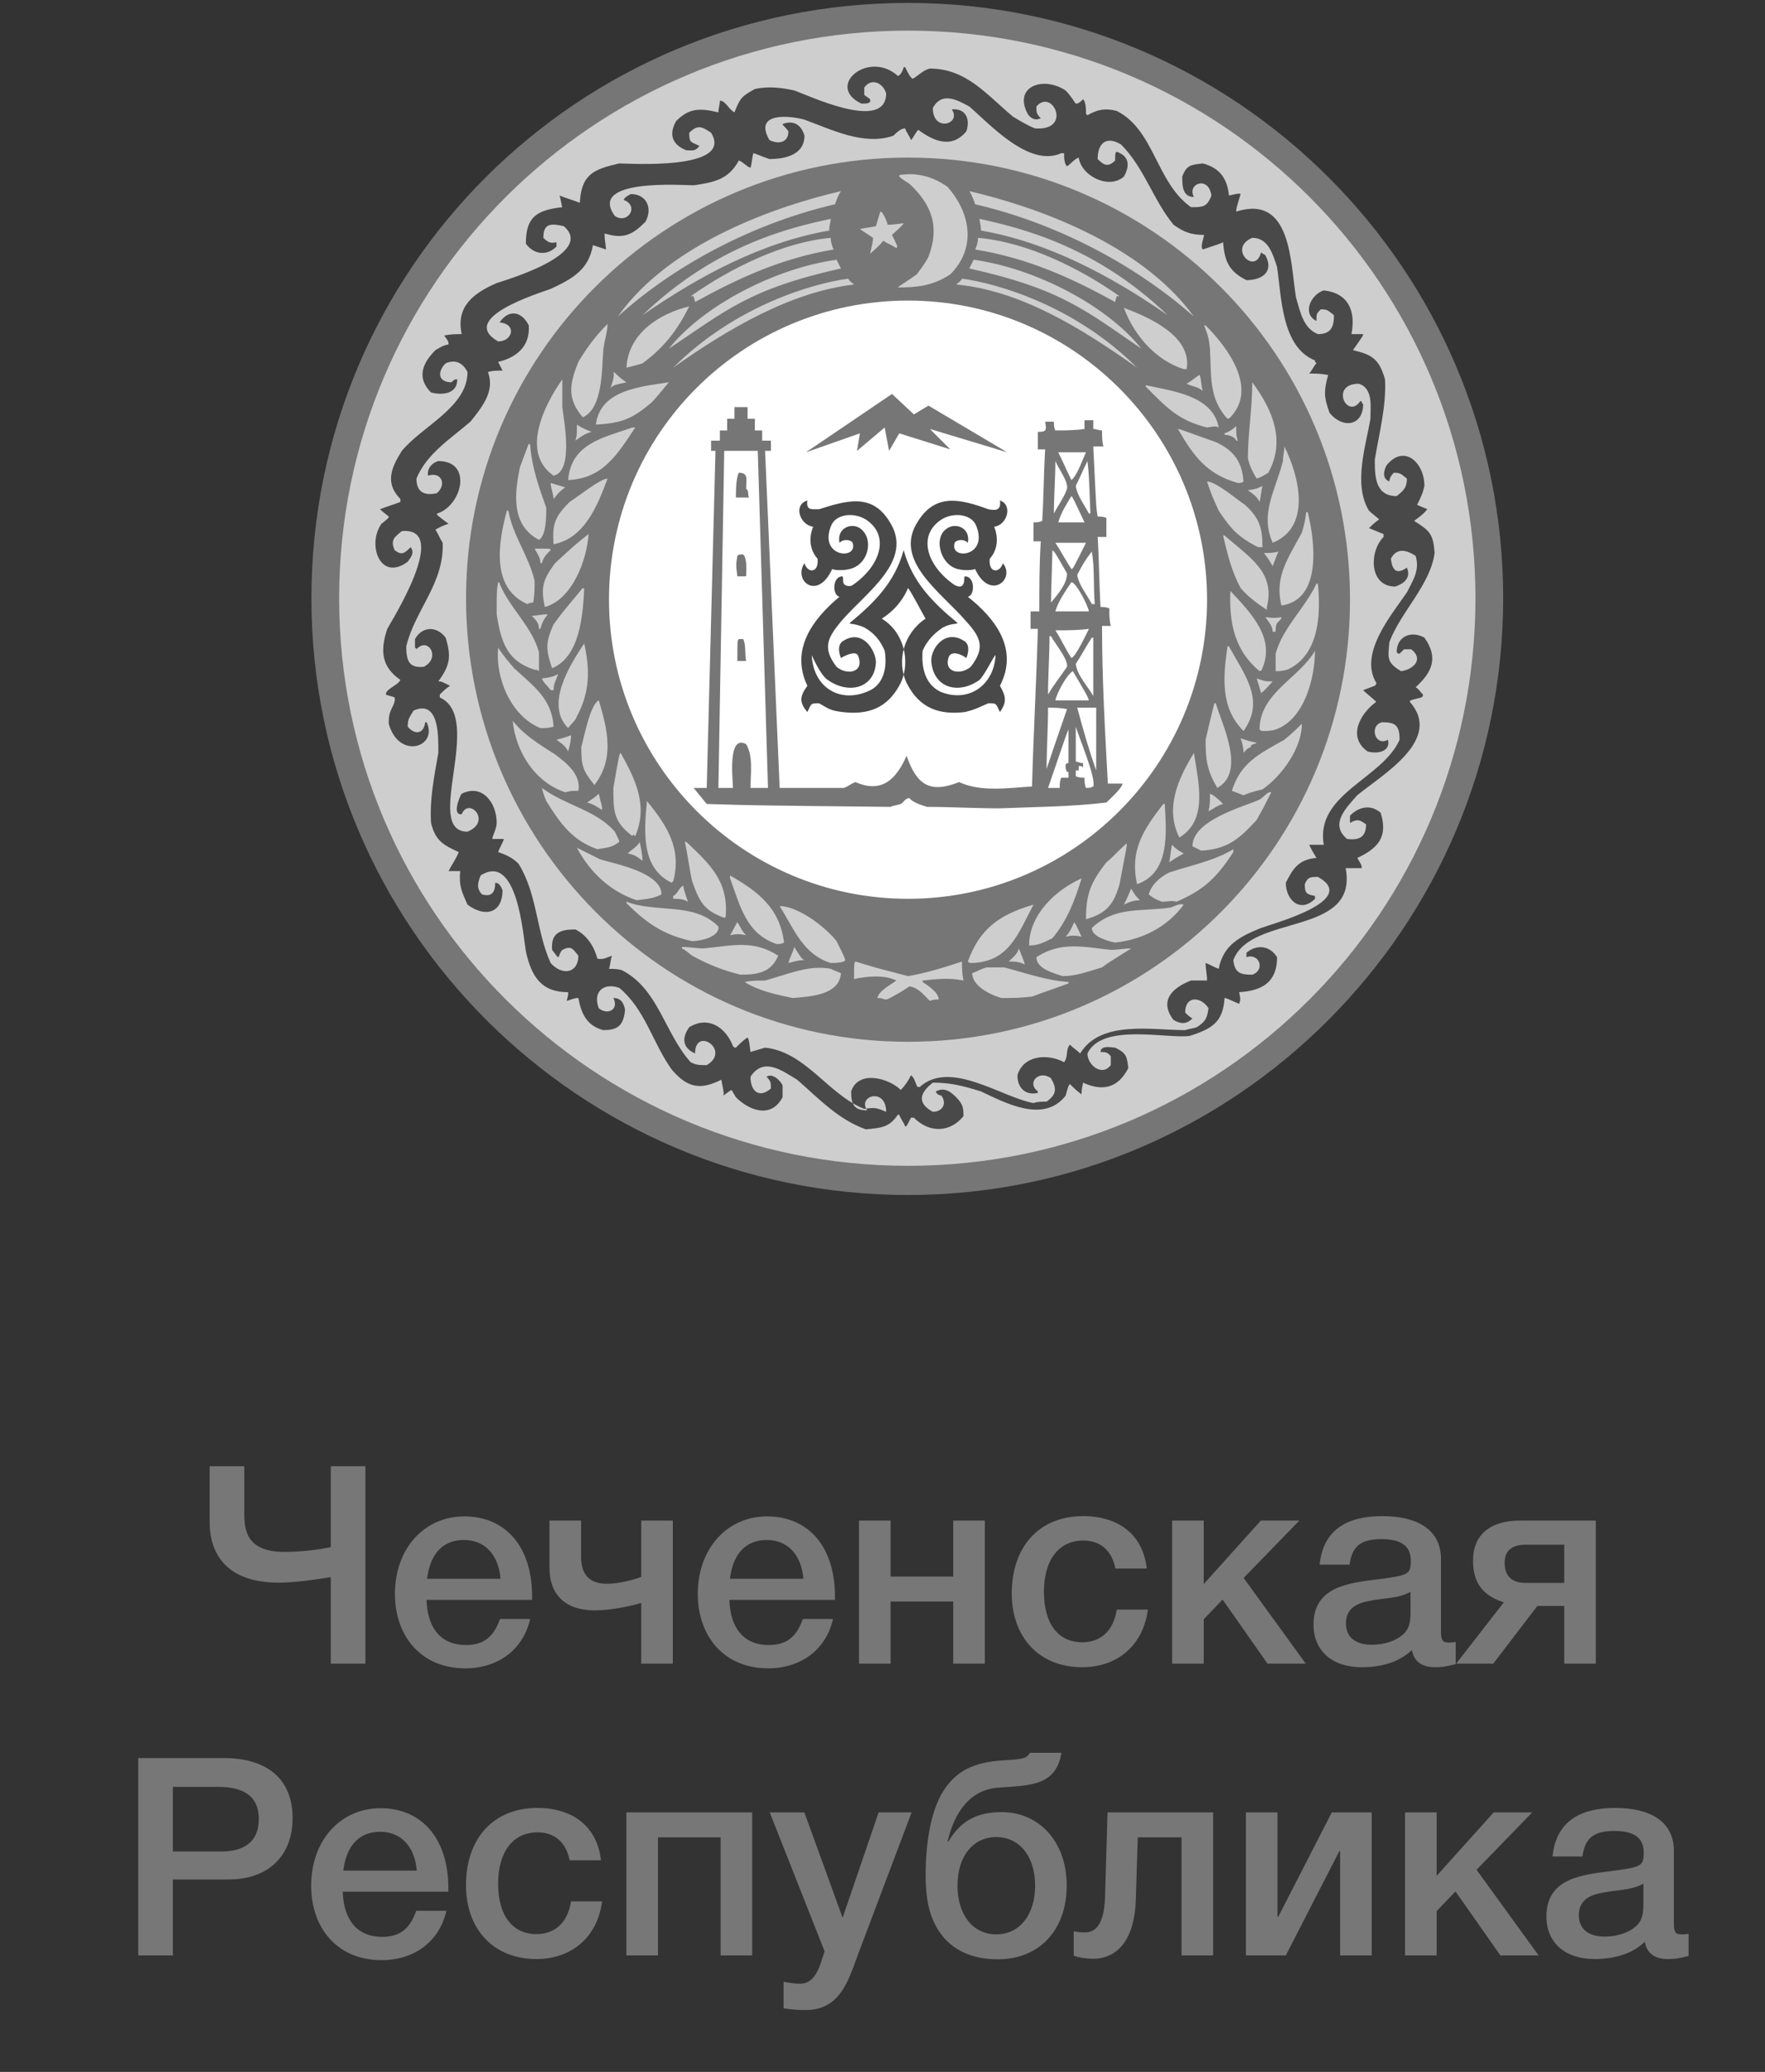
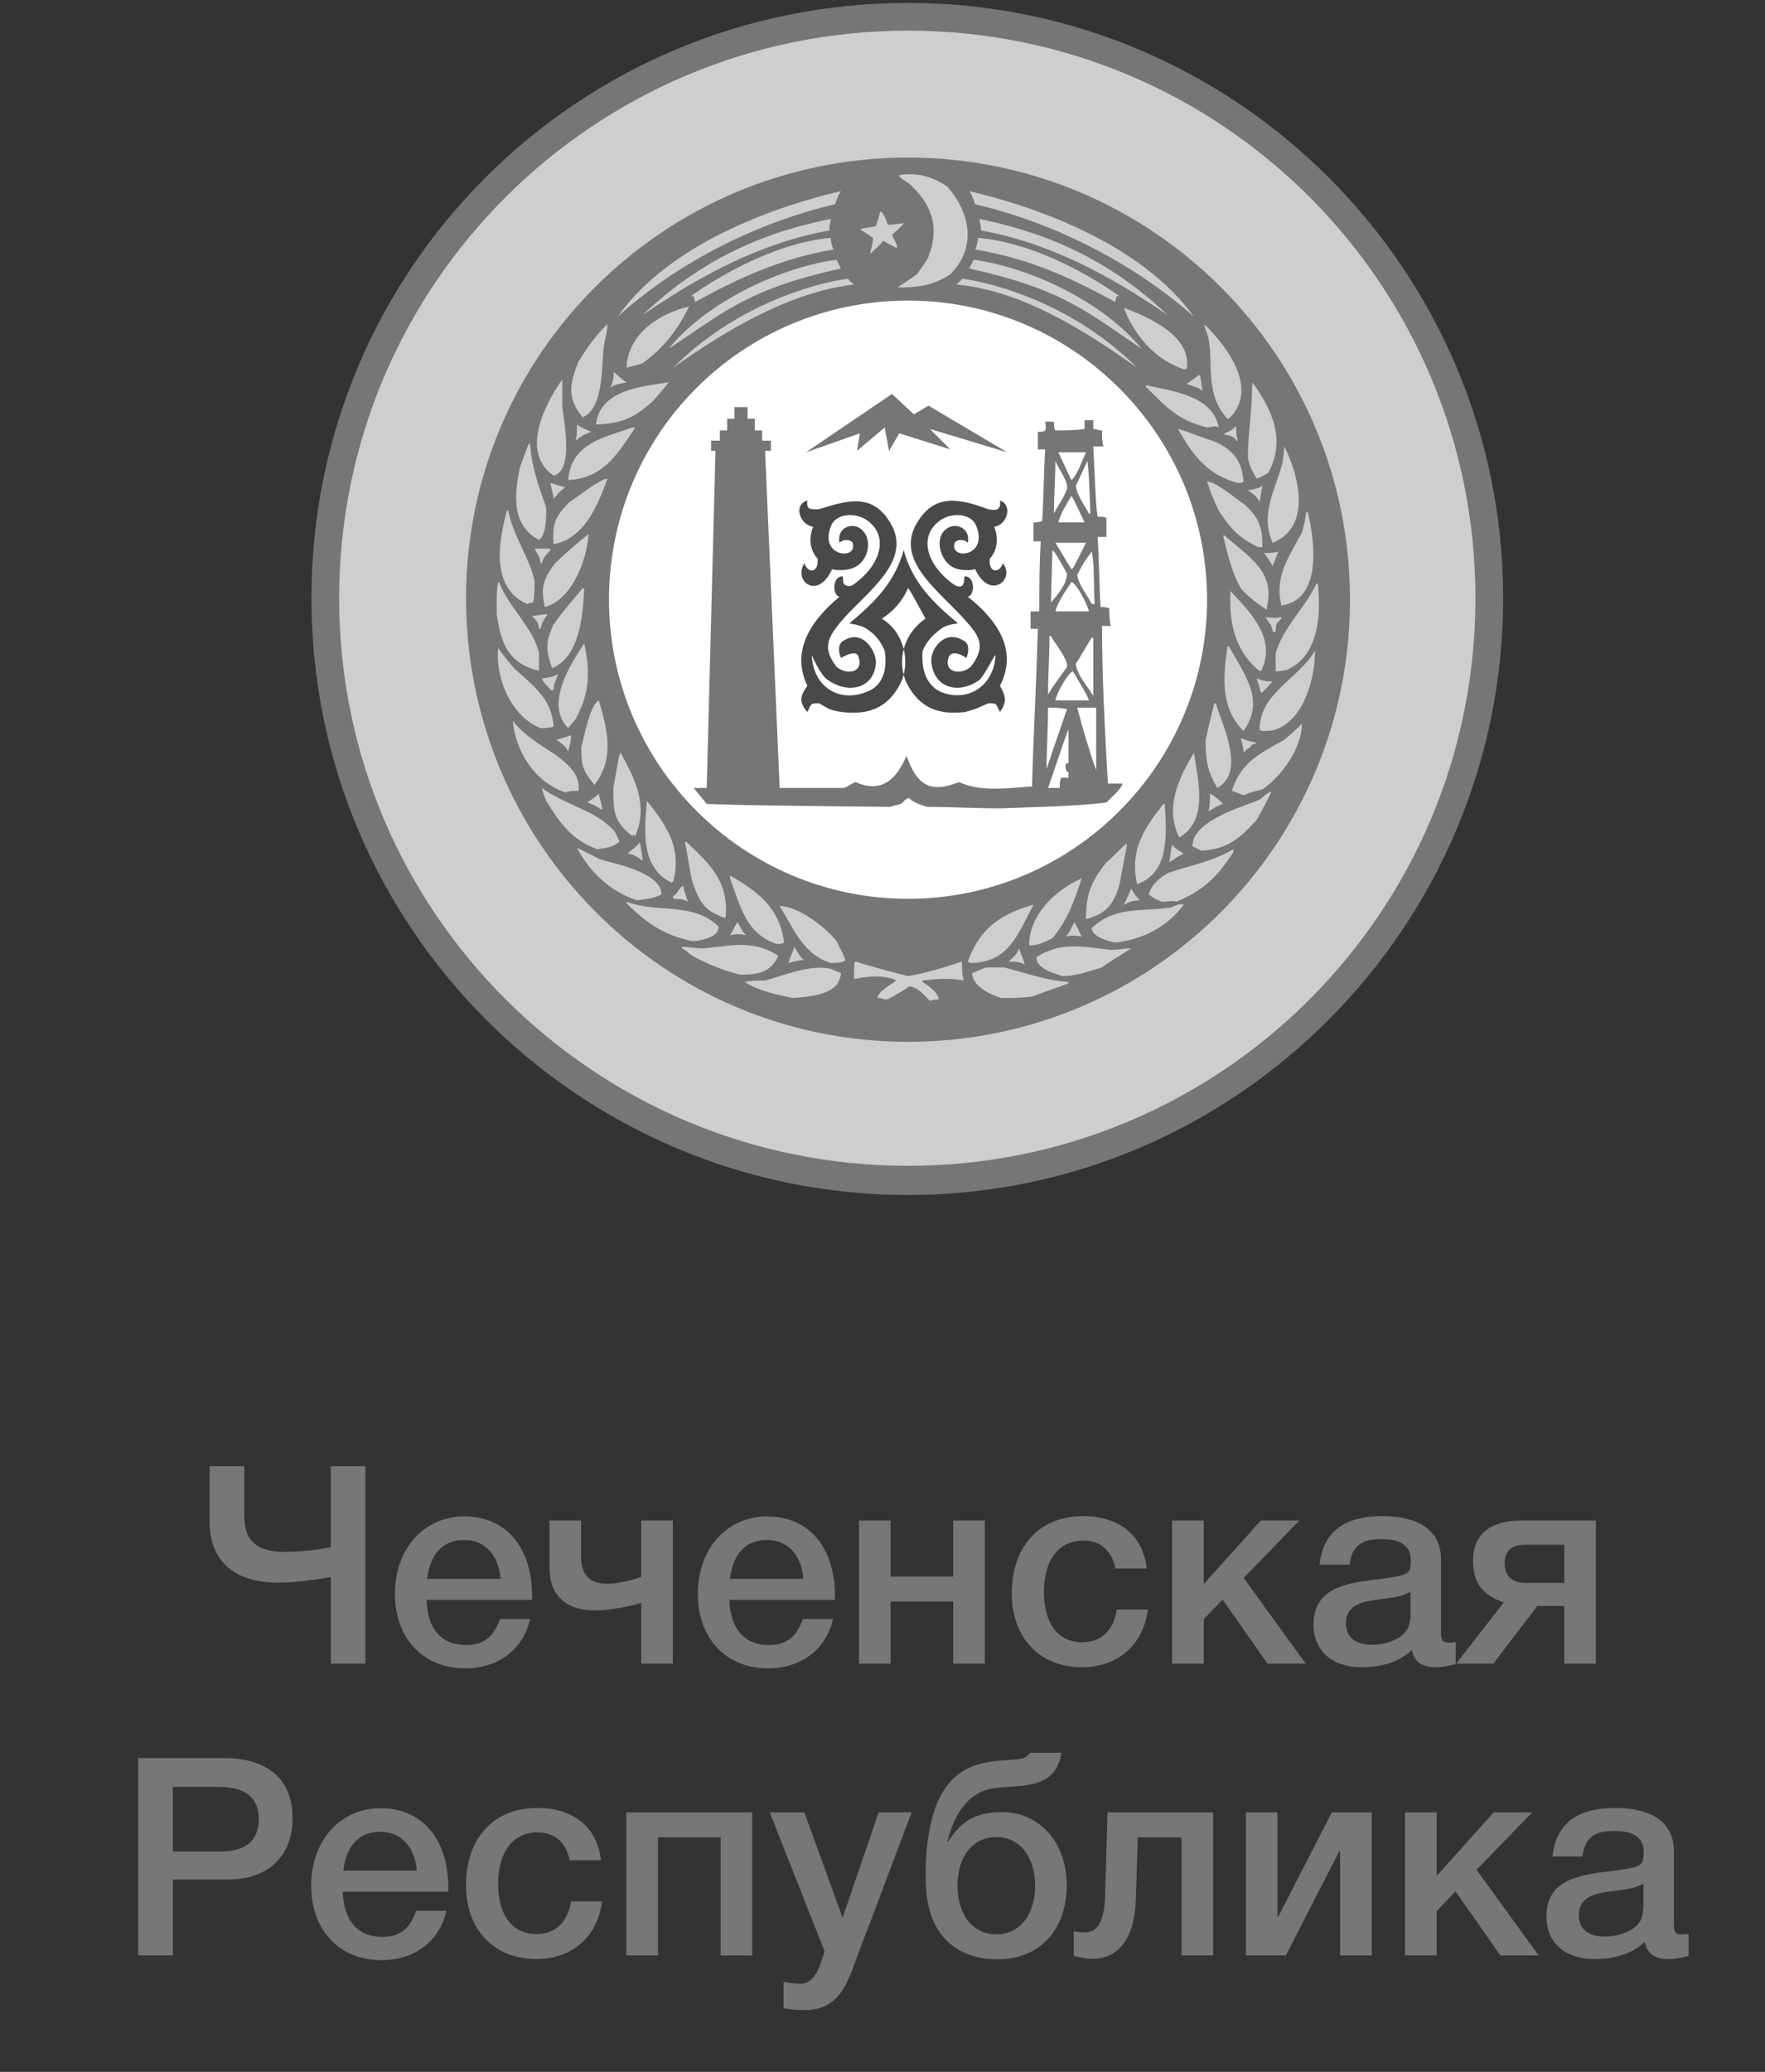
<svg xmlns="http://www.w3.org/2000/svg" width="121" height="142" viewBox="0 0 121 142" fill="none">
  <rect x="0" y="0" width="121" height="142" fill="#333333" stroke="none" />
  <g clip-path="url(#clip0)">
    <path d="M22.675 108.089V114.017H25.05V100.489H22.675V106.037C21.915 106.189 20.756 106.36 19.502 106.36C16.785 106.36 16.747 104.726 16.747 103.624V100.489H14.372V104.346C14.372 105.847 14.98 108.469 19.122 108.469C20.186 108.469 21.801 108.241 22.675 108.089ZM36.346 110.958H34.276C33.839 112.212 33.136 112.744 31.939 112.744C30.267 112.744 29.297 111.623 29.241 109.647H36.48V109.419C36.48 106.037 34.694 103.928 31.825 103.928C29.07 103.928 27.075 106.151 27.075 109.229C27.075 112.155 28.88 114.34 31.901 114.34C34.105 114.34 35.852 113.105 36.346 110.958ZM34.313 108.203H29.279C29.488 106.474 30.381 105.543 31.805 105.543C33.23 105.543 34.181 106.55 34.313 108.203ZM43.959 109.856V114.017H46.125V104.213H43.959V108.07C43.465 108.279 42.363 108.545 41.622 108.545C40.425 108.545 39.836 107.937 39.836 106.683V104.213H37.67V107.443C37.67 109.343 38.81 110.369 40.767 110.369C41.945 110.369 43.351 110.046 43.959 109.856ZM57.109 110.958H55.038C54.601 112.212 53.898 112.744 52.701 112.744C51.029 112.744 50.06 111.623 50.003 109.647H57.242V109.419C57.242 106.037 55.456 103.928 52.587 103.928C49.832 103.928 47.837 106.151 47.837 109.229C47.837 112.155 49.642 114.34 52.663 114.34C54.867 114.34 56.615 113.105 57.109 110.958ZM55.076 108.203H50.041C50.25 106.474 51.143 105.543 52.568 105.543C53.993 105.543 54.943 106.55 55.076 108.203ZM61.055 114.017V109.761H65.349V114.017H67.515V104.213H65.349V108.051H61.055V104.213H58.889V114.017H61.055ZM78.691 110.312H76.563C76.335 111.756 75.48 112.554 74.188 112.554C72.535 112.554 71.566 111.262 71.566 109.096C71.566 106.911 72.592 105.581 74.264 105.581C75.442 105.581 76.221 106.265 76.468 107.5H78.615C78.368 105.239 76.753 103.909 74.245 103.909C71.262 103.909 69.362 105.98 69.362 109.21C69.362 112.174 71.205 114.264 74.188 114.264C76.639 114.264 78.387 112.725 78.691 110.312ZM89.515 114.017L85.259 108.146L89.078 104.213H86.437L82.523 108.564V104.213H80.357V114.017H82.523V110.977L83.815 109.628L86.893 114.017H89.515ZM90.467 107.234H92.519C92.69 105.961 93.298 105.486 94.704 105.486C96.072 105.486 96.718 105.961 96.718 106.968C96.718 107.329 96.68 107.557 96.585 107.671C96.376 107.956 95.939 108.051 94.438 108.241C92.481 108.488 90.049 108.735 90.049 111.338C90.049 113.143 91.322 114.264 93.355 114.264C94.647 114.264 95.901 113.941 96.794 113.086C96.946 113.941 97.554 114.264 98.39 114.264C98.808 114.264 99.112 114.226 99.796 114.055V112.535C99.53 112.573 99.454 112.573 99.302 112.573C98.903 112.573 98.789 112.421 98.789 111.851V106.873C98.789 104.764 97.079 103.909 94.761 103.909C92.367 103.909 90.714 104.821 90.467 107.234ZM96.699 109.096V110.255C96.699 110.844 96.718 111.49 96.262 111.946C95.768 112.44 94.932 112.725 94.039 112.725C92.918 112.725 92.272 112.193 92.272 111.262C92.272 109.97 93.412 109.78 94.419 109.628C95.198 109.514 95.996 109.495 96.699 109.096ZM109.403 114.017V104.213H104.216C102.126 104.213 100.986 105.22 100.986 106.93C100.986 108.165 101.366 109.267 103.095 109.818L99.827 114.017H102.373L105.394 110.065H107.237V114.017H109.403ZM107.237 108.488H104.596C103.646 108.488 103.152 108.013 103.152 107.12C103.152 106.284 103.627 105.866 104.615 105.866H107.237V108.488ZM9.476 120.489V134.017H11.851V128.811H15.67C18.406 128.811 20.059 127.177 20.059 124.612C20.059 121.781 18.14 120.489 15.347 120.489H9.476ZM11.851 122.465H14.948C16.449 122.465 17.741 122.921 17.741 124.669C17.741 126.265 16.696 126.892 15.157 126.892H11.851V122.465ZM30.604 130.958H28.533C28.096 132.212 27.393 132.744 26.196 132.744C24.524 132.744 23.555 131.623 23.498 129.647H30.737V129.419C30.737 126.037 28.951 123.928 26.082 123.928C23.327 123.928 21.332 126.151 21.332 129.229C21.332 132.155 23.137 134.34 26.158 134.34C28.362 134.34 30.11 133.105 30.604 130.958ZM28.571 128.203H23.536C23.745 126.474 24.638 125.543 26.063 125.543C27.488 125.543 28.438 126.55 28.571 128.203ZM41.275 130.312H39.147C38.919 131.756 38.064 132.554 36.772 132.554C35.119 132.554 34.15 131.262 34.15 129.096C34.15 126.911 35.176 125.581 36.848 125.581C38.026 125.581 38.805 126.265 39.052 127.5H41.199C40.952 125.239 39.337 123.909 36.829 123.909C33.846 123.909 31.946 125.98 31.946 129.21C31.946 132.174 33.789 134.264 36.772 134.264C39.223 134.264 40.971 132.725 41.275 130.312ZM45.107 134.017V125.923H49.401V134.017H51.567V124.213H42.941V134.017H45.107ZM62.496 124.213H60.235L57.765 131.433L55.143 124.213H52.768L56.53 133.732C56.245 134.587 55.96 135.955 54.858 135.955C54.592 135.955 54.307 135.936 53.718 135.822V137.646C54.459 137.741 54.763 137.76 55.219 137.76C57.632 137.76 58.164 135.708 58.867 133.827L62.496 124.213ZM73.128 129.229C73.128 126.151 71.171 124.194 68.682 124.194C66.782 124.194 65.794 124.935 65.015 126.208H64.958C65.433 124.194 66.497 122.674 68.397 122.522C70.563 122.351 72.387 122.446 72.767 120.128H70.601C70.373 120.603 69.822 120.565 68.625 120.66C66.763 120.793 65.566 121.363 64.692 122.712C63.742 124.175 63.457 126.588 63.457 128.469C63.457 129.704 63.59 130.73 63.951 131.566C64.711 133.39 66.307 134.283 68.397 134.283C71.247 134.283 73.128 132.288 73.128 129.229ZM70.962 129.229C70.962 131.262 69.879 132.573 68.302 132.573C66.725 132.573 65.642 131.262 65.642 129.229C65.642 127.196 66.725 125.904 68.302 125.904C69.879 125.904 70.962 127.215 70.962 129.229ZM83.166 134.017V124.213H75.927L75.757 130.008C75.7 131.984 75.034 132.44 74.388 132.44C74.18 132.44 73.761 132.421 73.609 132.345V134.036C73.894 134.15 74.465 134.245 74.939 134.245C76.707 134.245 77.79 132.782 77.865 130.217L77.999 125.923H81.001V134.017H83.166ZM88.149 134.017L91.816 126.873H91.873V134.017H94.039V124.213H91.303L87.636 131.357H87.579V124.213H85.413V134.017H88.149ZM105.481 134.017L101.225 128.146L105.044 124.213H102.403L98.489 128.564V124.213H96.323V134.017H98.489V130.977L99.781 129.628L102.859 134.017H105.481ZM106.433 127.234H108.485C108.656 125.961 109.264 125.486 110.67 125.486C112.038 125.486 112.684 125.961 112.684 126.968C112.684 127.329 112.646 127.557 112.551 127.671C112.342 127.956 111.905 128.051 110.404 128.241C108.447 128.488 106.015 128.735 106.015 131.338C106.015 133.143 107.288 134.264 109.321 134.264C110.613 134.264 111.867 133.941 112.76 133.086C112.912 133.941 113.52 134.264 114.356 134.264C114.774 134.264 115.078 134.226 115.762 134.055V132.535C115.496 132.573 115.42 132.573 115.268 132.573C114.869 132.573 114.755 132.421 114.755 131.851V126.873C114.755 124.764 113.045 123.909 110.727 123.909C108.333 123.909 106.68 124.821 106.433 127.234ZM112.665 129.096V130.255C112.665 130.844 112.684 131.49 112.228 131.946C111.734 132.44 110.898 132.725 110.005 132.725C108.884 132.725 108.238 132.193 108.238 131.262C108.238 129.97 109.378 129.78 110.385 129.628C111.164 129.514 111.962 129.495 112.665 129.096Z" fill="#777777" />
    <path fill-rule="evenodd" clip-rule="evenodd" d="M62.25 0.2C84.75 0.2 103.05 18.5 103.05 41C103.05 63.5 84.75 81.9 62.25 81.9C39.75 81.9 21.35 63.6 21.35 41C21.35 18.4 39.65 0.2 62.25 0.2Z" fill="#767676" />
    <path fill-rule="evenodd" clip-rule="evenodd" d="M62.25 2.1C83.75 2.1 101.15 19.5 101.15 41C101.15 62.5 83.75 79.9 62.25 79.9C40.75 79.9 23.25 62.5 23.25 41C23.25 19.5 40.75 2.1 62.25 2.1Z" fill="#CECECE" />
    <path fill-rule="evenodd" clip-rule="evenodd" d="M62.25 10.8C78.95 10.8 92.55 24.3 92.55 41.1C92.55 57.8 79.05 71.4 62.25 71.4C45.45 71.4 31.95 57.7 31.95 41C31.95 24.3 45.55 10.8 62.25 10.8Z" fill="#767676" />
    <path fill-rule="evenodd" clip-rule="evenodd" d="M62.25 20.6C73.55 20.6 82.75 29.8 82.75 41.1C82.75 52.4 73.55 61.6 62.25 61.6C50.95 61.6 41.75 52.4 41.75 41.1C41.75 29.7 50.95 20.6 62.25 20.6Z" fill="white" />
    <path fill-rule="evenodd" clip-rule="evenodd" d="M46.05 60.5C43.95 59.5 44.15 57 44.35 54.9C45.75 56.6 46.75 58.2 46.15 60.4C46.15 60.4 46.15 60.4 46.05 60.5ZM44.05 59C43.65 58.7 43.55 58.6 43.05 58.5C43.05 58.4 43.75 58 43.85 57.7C43.95 58.1 44.05 58.7 44.05 59ZM40.95 58.2C39.25 57.6 38.45 56.5 37.45 54.9C37.25 54.4 37.25 54.4 37.15 54C38.75 55.2 40.85 55.5 42.15 57C42.45 57.6 42.45 57.6 42.45 57.7C41.95 58.1 41.55 58.1 40.95 58.2ZM43.35 57.3C42.05 56.3 42.05 55.6 42.05 54C42.45 51.7 42.45 51.7 42.55 51.6C43.55 53.4 44.45 55.2 43.55 57.3C43.45 57.2 43.35 57.2 43.35 57.3ZM41.25 55.5C40.95 55.3 40.65 55.1 40.25 55C40.55 54.8 40.85 54.6 41.05 54.4C41.15 54.9 41.35 55.4 41.25 55.5ZM38.75 54.3C36.65 53.6 35.35 51.5 35.15 49.4C35.95 50.4 36.95 51 38.05 51.7C38.85 52.3 39.85 53.1 39.65 54.2C39.15 54.2 39.15 54.2 38.75 54.3ZM40.75 53.8C39.95 52.8 39.85 52.5 39.85 51.2C40.05 50.5 40.45 48.3 41.05 48C41.65 50 42.15 52 40.75 53.8ZM38.95 51.5C38.75 51.1 38.55 51 38.15 50.7C38.95 50.5 39.05 50.4 39.15 50.4C39.15 50.8 39.05 51.1 38.95 51.5C39.05 51.5 39.05 51.5 38.95 51.5ZM37.05 49.9C35.05 49.1 33.95 46.5 34.15 44.4C34.65 45.1 34.65 45.1 35.25 45.8C36.55 47 37.85 47.9 37.95 49.8C37.65 49.9 37.35 49.9 37.05 49.9ZM38.95 49.9C37.35 48.3 39.05 45.6 40.05 44.1C40.45 45.9 40.45 47.4 39.55 49.1C39.45 49.4 39.15 49.6 38.95 49.9ZM37.75 47.3C37.55 47 37.25 46.8 37.15 46.5C37.85 46.4 37.85 46.4 38.25 46.2C38.15 46.6 37.95 46.8 37.95 47.3C37.85 47.3 37.75 47.3 37.75 47.3ZM36.65 45.9C34.75 45.3 34.35 44 34.05 42.1C34.05 40.5 34.05 40.5 34.15 39.9C34.15 39.9 34.25 39.9 34.25 40C34.95 41.7 36.45 42.9 36.95 44.7C36.95 45.1 36.95 45.5 36.95 46C36.85 45.9 36.75 45.9 36.65 45.9ZM37.85 45.8C37.45 44.6 37.35 44.1 37.95 42.8C38.45 42.1 38.45 42.1 39.95 40.3C39.95 40.3 40.05 40.3 40.05 40.4C39.95 42.2 39.75 45 37.85 45.8ZM36.95 43.1C36.95 42.7 36.75 42.5 36.45 42.2C36.85 42.2 37.15 42.1 37.55 42.1C37.25 42.5 37.15 42.7 37.05 43.1H36.95ZM37.35 41.6C37.05 40.2 37.25 39.7 38.05 38.6C39.35 37.4 39.35 37.4 40.35 36.6C40.25 38.3 39.25 41.1 37.35 41.6ZM36.15 41.4C33.65 40.3 34.15 37.2 34.75 35H34.85C35.15 36.7 36.25 38.1 36.65 39.8C36.65 40.3 36.65 40.8 36.55 41.3C36.45 41.3 36.35 41.3 36.15 41.4ZM37.05 38.6C37.05 38.2 36.85 38 36.65 37.6C37.75 37.6 37.75 37.6 37.75 37.7C37.45 38 37.25 38.2 37.15 38.6C37.05 38.6 37.05 38.6 37.05 38.6ZM37.95 37.3C37.85 35.9 38.05 35.4 39.05 34.4C39.55 34.1 41.15 32.8 41.65 32.8C40.95 34.7 40.05 36.9 37.95 37.3ZM36.95 37C35.05 36 35.25 33.9 35.65 32C36.25 30.4 36.25 30.4 36.25 30.4L36.35 30.5C36.45 32 36.95 33.4 37.45 34.8C37.45 35.4 37.45 36.7 36.95 37ZM37.95 34.2C37.95 33.9 37.75 33.4 37.75 33.1C38.05 33.2 38.45 33.3 38.75 33.4C38.35 33.7 38.35 33.7 37.95 34.2ZM38.95 32.9C39.15 30.4 41.35 30 43.35 29.3C43.45 29.3 43.45 29.3 43.55 29.3C42.35 31.1 41.35 32.8 38.95 32.9ZM37.95 32.6C35.65 31 37.35 27.7 38.55 26C38.55 26.6 38.55 27.3 38.55 27.9C38.65 28.8 39.35 32.3 37.95 32.6ZM39.45 30.2C39.55 29.8 39.55 29.8 39.55 29.1C39.85 29.3 39.85 29.3 40.55 29.6C40.15 29.7 39.85 29.9 39.45 30.2ZM40.85 29.1C41.15 26.7 43.95 26.5 45.85 26.2C44.95 27.3 44.85 27.4 44.65 27.6C43.35 28.7 42.65 29 40.85 29.1ZM39.95 28.6C38.85 27.3 39.05 26.3 39.65 24.8C40.25 23.8 40.85 23 41.65 22.2C41.65 22.8 41.35 23.6 41.35 24.2C41.25 25.2 41.35 28 39.95 28.6ZM41.85 26.6C41.95 26.3 42.15 25.8 42.05 25.5C42.15 25.5 42.45 25.9 42.95 26.2C42.05 26.4 42.05 26.4 41.85 26.6ZM42.95 25.2C43.05 22.9 45.15 21.5 47.25 21C46.45 22.6 45.55 23.8 44.05 24.9C43.75 25 43.35 25.1 42.95 25.2ZM60.65 68.5C60.45 68.4 60.25 68.4 60.15 68.4C60.25 67.9 61.05 67.5 61.45 67.2C60.65 66.8 59.45 66.9 58.55 67.1C58.55 66 58.55 66 58.65 65.9C59.95 66.3 59.95 66.3 62.25 66.9C63.45 66.7 64.75 66.3 65.95 65.9C65.95 66.3 65.95 66.7 66.05 67.2C65.05 67 64.25 67.1 63.25 67.2V67.3C63.55 67.5 64.35 68 64.35 68.5C64.15 68.5 63.95 68.5 63.75 68.6C63.25 68.1 62.95 67.7 62.35 67.6C62.05 67.8 61.75 68 61.55 68.1C60.85 68.5 60.85 68.5 60.65 68.5ZM68.65 68.4C67.95 68.2 66.65 67.6 66.65 66.7C66.95 66.6 67.25 66.4 67.65 66.3C68.05 66.3 68.45 66.3 68.85 66.3C70.35 66.7 71.75 67.2 73.25 67.3V67.4C72.45 67.7 71.55 68 70.75 68.3C69.95 68.4 69.35 68.4 68.65 68.4ZM54.35 68.4C53.35 68.2 51.95 67.9 51.05 67.3C51.55 67.2 51.95 67.2 52.45 67.2C53.95 66.8 55.45 66.1 56.95 66.4C57.15 66.5 57.45 66.6 57.65 66.7C57.55 68.2 55.55 68.3 54.35 68.4ZM72.85 66.9C72.25 66.7 71.05 66.4 71.05 65.6C72.75 64.5 74.25 64.9 76.15 65.1C76.65 65.1 77.05 65 77.55 65C75.95 66 75.95 66 75.55 66.3C74.55 66.6 73.75 66.9 72.85 66.9ZM50.75 66.8C49.55 66.5 48.55 66.1 47.45 65.5C46.95 65.1 46.95 65.1 46.75 65V64.9C47.25 64.9 47.75 65 48.25 65C50.25 64.8 51.65 64.4 53.35 65.5C52.85 66.7 51.85 66.8 50.75 66.8ZM70.25 66.1C69.85 65.9 69.55 65.9 69.15 65.9C69.45 65.6 69.75 65.4 69.85 65C70.05 65.5 70.25 66 70.25 66.1ZM66.65 66C66.55 66 66.45 66 66.35 65.9C67.15 63.7 68.45 62.7 70.85 62C69.75 64.1 69.15 65.9 66.65 66ZM54.05 66C54.15 65.6 54.35 65.3 54.45 64.9C54.95 65.7 54.95 65.7 55.15 65.8C54.75 65.8 54.45 65.9 54.05 66ZM56.95 66C55.05 65.4 54.45 63.7 53.45 62.1C54.75 62.1 56.65 63.6 57.35 64.5C57.85 65.5 57.85 65.5 57.95 65.8C57.85 66 57.15 66 56.95 66ZM70.55 64.8C70.55 62.7 72.35 61 74.15 60.2C73.65 61.8 73.15 63.1 72.15 64.3C71.55 64.6 71.15 64.8 70.55 64.8ZM53.25 64.7C51.15 64 50.75 62.1 50.05 60.2C50.05 60.1 50.05 60.1 50.05 60C51.95 61.1 53.45 62.2 53.75 64.6C53.55 64.7 53.45 64.7 53.25 64.7ZM76.45 64.6C75.95 64.5 74.85 64.2 74.85 63.6C76.45 62.1 78.15 62.5 80.25 62.2C80.55 62.1 80.85 61.9 81.15 62C80.05 63.5 78.35 64.4 76.45 64.6ZM47.45 64.5C45.55 64.1 44.35 63.3 42.95 61.9C42.95 61.8 42.95 61.8 42.95 61.8C45.05 62.6 47.55 61.8 49.25 63.5C49.35 64.2 48.05 64.5 47.45 64.5ZM73.05 64.2C73.35 63.9 73.45 63.6 73.65 63.2C73.85 63.5 73.95 63.8 74.15 64.2C73.75 64.1 73.45 64.1 73.05 64.2ZM50.05 64.1C50.25 63.8 50.35 63.5 50.55 63.2C50.75 63.5 50.85 63.8 51.15 64.1C50.75 64 50.45 64 50.05 64.1ZM74.45 63C74.45 61.3 74.75 60.5 75.85 59.1C76.35 58.7 76.75 58.2 77.25 57.8C77.25 58 77.25 58 76.75 60.6C76.35 62 75.85 62.6 74.45 63ZM49.65 62.9C48.25 62.4 47.95 61.8 47.45 60.4C47.25 59.5 47.15 58.6 46.95 57.7H47.05C48.65 59.2 49.95 60.4 49.75 62.8C49.75 62.9 49.65 62.9 49.65 62.9ZM77.05 62C77.25 61.6 77.25 61.6 77.55 60.9C77.85 61.4 77.85 61.4 78.15 61.7C77.75 61.7 77.45 61.8 77.05 62ZM47.15 61.8C46.85 61.6 46.45 61.6 46.15 61.6C46.15 61.5 46.15 61.5 46.15 61.4C46.45 61.3 46.55 60.8 46.85 60.7C46.85 61 47.15 61.7 47.15 61.8ZM79.65 61.8C79.15 61.6 79.15 61.6 78.75 61.3C78.95 60.6 79.55 60.1 80.15 59.8C81.65 59.3 83.25 59 84.55 58.2C84.55 58.3 84.55 58.3 84.55 58.4C83.45 60.1 82.55 61 80.65 61.8C80.35 61.7 80.05 61.8 79.65 61.8ZM43.65 61.7C41.85 61.1 40.45 59.8 39.55 58.1C39.75 58.2 40.15 58.4 41.15 58.9C42.15 59.2 45.35 59.8 45.35 61.3C44.75 61.6 44.35 61.6 43.65 61.7ZM80.15 59.1C80.25 58.7 80.25 58.3 80.35 57.9C80.65 58.2 80.65 58.2 81.15 58.5C80.75 58.7 80.45 58.9 80.15 59.1ZM81.15 25.3C79.25 24.7 77.75 23 77.05 21.1C78.65 21.7 81.75 23 81.35 25.3C81.25 25.3 81.25 25.3 81.15 25.3ZM82.45 26.8C82.15 26.5 81.75 26.5 81.35 26.3C81.85 26 82.15 25.7 82.25 25.7C82.35 26 82.35 26.4 82.45 26.8ZM82.75 29.3C80.75 28.8 79.95 27.9 78.55 26.5C78.55 26.4 78.55 26.4 78.55 26.4C80.35 26.8 83.15 27.1 83.55 29.3C83.35 29.2 83.35 29.2 82.75 29.3ZM61.55 19.7C61.65 19.6 62.45 19.1 62.85 18.8C63.15 18.4 63.45 18 63.65 17.6C64.45 15.5 63.85 14 62.35 12.6C62.05 12.4 61.85 12.3 61.65 12.1C61.65 12 61.65 12 61.65 12C62.85 11.8 63.95 12.1 64.95 12.8C66.55 14.6 66.95 17 65.15 18.8C63.95 19.6 62.85 19.7 61.55 19.7ZM59.65 17.4C59.85 16.5 59.85 16.5 59.85 16.3C59.55 16.1 59.25 15.9 58.95 15.7C59.35 15.6 59.65 15.6 60.05 15.5C60.15 15.2 60.25 14.8 60.35 14.5C60.55 14.5 60.85 15.3 60.85 15.4C61.15 15.4 61.15 15.4 61.95 15.3C61.95 15.4 61.25 16 61.15 16.1C61.55 16.9 61.55 16.9 61.45 17C61.15 16.8 60.85 16.7 60.55 16.5C60.25 16.9 59.95 17.1 59.65 17.4ZM46.15 25.2C50.45 20.9 55.85 19.4 58.15 19.1C58.25 19.3 58.45 19.4 58.55 19.5C54.25 20 49.95 22.5 46.15 25.2ZM77.95 25.2C73.65 20.9 68.25 19.4 65.95 19.1C65.85 19.3 65.65 19.4 65.55 19.5C69.95 19.9 74.15 22.5 77.95 25.2ZM76.45 20.7C76.45 20.6 76.55 20.4 76.55 20.3C76.65 20.3 76.65 20.3 76.75 20.3C74.05 18.4 70.45 16.6 67.05 16.3C67.05 16.6 66.95 16.9 66.85 17.1C70.55 17.7 73.55 19.1 76.45 20.7ZM80.05 21.6C75.05 16.8 69.85 15.6 67.15 15C67.15 15.2 67.25 15.5 67.25 15.7C67.25 15.7 67.25 15.7 67.25 15.8C71.85 16.6 76.15 18.9 80.05 21.6ZM81.85 21.7C78.15 16.6 70.75 14.1 66.45 13.1C66.65 13.4 66.75 13.7 66.85 14C72.05 15.2 77.55 17.9 81.85 21.7ZM78.25 23.9C75.95 21 71.05 18.4 66.75 17.8C66.65 18 66.55 18.2 66.45 18.4C72.75 19.8 74.45 21.3 78.25 23.9ZM47.65 20.7C47.65 20.6 47.55 20.4 47.55 20.3C47.45 20.3 47.45 20.3 47.35 20.3C50.05 18.4 53.65 16.6 56.95 16.3C56.95 16.6 57.05 16.9 57.15 17.1C53.55 17.7 50.55 19.1 47.65 20.7ZM44.05 21.6C49.05 16.8 54.15 15.6 56.95 15C56.95 15.2 56.85 15.5 56.85 15.7C56.85 15.7 56.85 15.7 56.85 15.8C52.25 16.6 47.95 18.9 44.05 21.6ZM42.35 21.7C45.95 16.6 53.35 14.1 57.65 13.1C57.45 13.4 57.35 13.7 57.25 14C52.05 15.2 46.55 17.9 42.35 21.7ZM45.85 23.9C48.15 21 53.05 18.4 57.35 17.8C57.45 18 57.55 18.2 57.65 18.4C51.35 19.8 49.75 21.3 45.85 23.9ZM77.95 60.6C77.45 58.3 78.35 56.9 79.75 55.1H79.85C79.95 57 80.25 59.8 77.95 60.6ZM82.35 58.3C82.15 58.2 81.95 58.1 81.75 58C81.75 56.2 85.25 55.3 86.35 54.8C86.55 54.7 86.95 54.2 87.15 54.3C86.65 55.3 86.65 55.3 86.15 56.2C84.95 57.5 84.15 58.2 82.35 58.3ZM80.85 57.4C79.85 55.4 80.75 53.4 81.85 51.6C82.15 53.6 82.85 56.2 80.85 57.4ZM82.85 55.6C82.95 55.2 82.95 54.9 82.95 54.4C83.25 54.5 83.65 54.9 83.85 55.1C83.45 55.2 83.25 55.4 82.85 55.6ZM85.25 54.5C84.95 54.4 84.75 54.3 84.45 54.2C85.05 52.3 86.25 51.7 88.05 50.7C88.75 50.1 88.75 50.1 89.25 49.6C89.25 51.3 87.85 53.2 86.55 54.1C85.75 54.3 85.75 54.3 85.25 54.5ZM83.45 54C82.75 52.8 82.65 52.1 82.65 50.7C82.95 49.4 82.95 49.4 83.25 48.2H83.35C83.75 49.6 85.45 52.9 83.45 54ZM85.25 51.6C85.25 51.2 85.15 50.9 85.05 50.6C85.65 50.8 85.65 50.8 86.15 50.9C86.05 51 85.85 51 85.75 51.1V51.2C85.45 51.3 85.35 51.5 85.25 51.6ZM86.55 50.1C86.45 50.1 86.35 50 86.35 50C86.35 47.5 89.05 46.5 90.15 44.6C90.15 46.4 89.45 49.3 87.45 50C87.15 50.1 86.85 50.1 86.55 50.1ZM85.25 50.1C83.65 48.5 83.85 46.4 84.15 44.3H84.25C85.35 46.3 86.75 48 85.25 50.1ZM86.45 47.5C86.35 47.1 86.25 46.8 86.15 46.5C86.75 46.7 86.75 46.7 87.25 46.7C87.15 46.8 86.65 47.4 86.45 47.5ZM87.45 46C87.45 45.6 87.45 45.2 87.45 44.8C87.95 43 89.45 41.7 90.25 40H90.35C90.55 42.1 90.45 44.9 88.25 45.9C87.85 46 87.65 46 87.45 46ZM86.35 46C84.65 44.6 84.25 42.7 84.35 40.5C85.75 42 87.55 43.8 86.45 46C86.45 45.9 86.35 46 86.35 46ZM87.25 43.3C87.25 42.9 86.95 42.6 86.75 42.3C86.95 42.3 87.25 42.4 87.85 42.3C87.85 42.4 87.85 42.4 87.55 42.7C87.45 42.9 87.45 43.1 87.45 43.3C87.35 43.3 87.25 43.3 87.25 43.3ZM86.85 41.8C86.25 41.4 85.55 40.9 85.05 40.3C84.45 39.2 84.15 38 83.85 36.7H83.95C85.65 38.2 87.45 39.2 86.85 41.6C86.85 41.7 86.85 41.7 86.85 41.8ZM87.85 41.5C87.35 39.5 88.35 38.2 89.25 36.5C89.45 35.8 89.45 35.8 89.55 35.1H89.65C90.15 37.1 90.65 41.1 87.85 41.5ZM87.25 38.8C86.95 38.3 86.95 38.3 86.65 37.9C86.95 37.9 87.35 37.9 87.65 37.8C87.55 38 87.55 38 87.25 38.8ZM86.25 37.5C84.85 36.8 84.35 36.2 83.55 35C83.05 33.9 83.05 33.9 82.75 33C83.35 33 84.75 34.2 85.35 34.6C86.35 35.5 86.55 36.2 86.55 37.5C86.35 37.5 86.25 37.5 86.25 37.5ZM87.25 37.2C86.35 35.2 87.45 33.6 87.95 31.6C87.95 31.3 88.05 30.9 88.05 30.6C89.05 32.6 89.95 36.1 87.25 37.2ZM86.35 34.4C86.15 34 85.95 33.9 85.55 33.6C86.15 33.5 86.15 33.5 86.55 33.3C86.45 33.7 86.45 34 86.35 34.4ZM84.85 33.1C82.75 32.5 81.85 31.3 80.75 29.4C80.85 29.4 80.85 29.4 83.35 30.3C84.65 30.9 85.15 31.7 85.25 33C85.15 33.1 85.05 33.1 84.85 33.1ZM86.15 32.8C85.85 32.3 85.65 31.9 85.55 31.4C85.55 29.7 85.85 28 85.85 26.2C87.25 28.1 88.15 30.2 86.95 32.4C86.45 32.7 86.45 32.7 86.15 32.8ZM84.75 30.2C84.65 29.9 84.15 29.8 83.95 29.8C83.95 29.7 83.95 29.7 83.95 29.7C84.25 29.6 84.55 29.4 84.75 29.2C84.75 29.8 84.75 29.8 84.85 30.2C84.75 30.2 84.75 30.2 84.75 30.2ZM84.15 28.7C82.85 27.3 83.05 25.7 82.95 23.9C82.85 23.1 82.85 23.1 82.55 22.3H82.65C84.15 23.8 86.25 26.6 84.35 28.6C84.35 28.6 84.25 28.7 84.15 28.7Z" fill="#CECECE" />
-     <path fill-rule="evenodd" clip-rule="evenodd" d="M59.35 77.4C57.45 76.7 56.25 75.4 54.65 74C53.65 73.4 52.35 72.4 51.45 73.8C51.45 74.8 52.05 75.3 52.85 74.6C52.85 74.2 52.85 74.1 52.55 73.8C52.95 73.5 53.55 74.1 53.65 74.4C53.65 74.7 53.65 74.9 53.65 75.2C52.85 76.7 51.35 76.1 50.45 75.2C50.15 74.7 50.15 74.7 50.15 74.7C49.95 74.8 49.75 75 49.55 75.1C49.65 75 49.65 75 49.45 74C48.05 74.7 47.15 74.6 46.05 73.3C44.75 71.5 44.25 69.2 42.45 67.7C41.25 67.3 40.65 68.1 41.05 69.1C41.65 69.6 42.45 69.2 42.05 68.4C42.55 68.4 42.75 68.7 42.85 69.2C42.75 70.3 42.35 70.6 41.35 70.6C40.25 70.3 39.85 69.5 39.65 68.4C39.45 68.4 39.45 68.4 38.85 68.6C38.95 68.2 38.95 68.2 38.95 68C37.15 68 36.45 67 36.05 65.2C35.85 64 35.45 58.4 32.95 60C32.75 60.5 32.65 60.9 33.05 61.3C33.75 61.5 33.95 61.1 33.95 60.5C34.25 60.5 34.35 60.8 34.45 61C34.45 62.6 33.25 62.9 32.05 62C31.65 61.1 31.45 60.7 31.55 59.7C31.25 59.7 31.05 59.7 30.75 59.7C30.95 59.3 31.25 58.9 31.45 58.4C30.35 57.9 29.85 57.6 29.55 56.4C29.45 54.8 29.75 53.3 30.05 51.6C30.05 50.6 30.15 47.9 28.35 48.7C28.05 49.2 27.95 49.3 27.95 49.8C28.45 50.4 29.05 50.3 29.15 49.5H29.25C30.05 51.2 27.35 52.1 26.65 49.6C26.65 49.3 26.65 49.1 26.75 48.8C26.85 48.5 27.15 48.1 27.05 47.8C26.85 47.7 26.65 47.7 26.45 47.6C26.45 47.2 27.25 47 27.45 46.6C26.15 45.7 26.05 44.6 26.55 43.1C26.75 42.7 30.95 36.1 27.55 36.4C27.05 36.8 26.75 37 27.05 37.7C27.55 38.1 27.75 37.9 28.15 37.5C28.45 37.9 28.15 38.2 27.95 38.5C26.05 39.9 25.15 37.3 26.15 35.9C26.65 35.5 26.65 35.5 26.65 35.4C26.15 35 26.15 35 26.05 34.9C26.55 34.7 26.95 34.6 27.45 34.4C27.45 34.3 27.45 34.3 27.45 34.2C26.35 33.1 26.85 32 27.55 30.9C28.95 29.2 32.05 27.9 32.05 25.5C31.75 24.9 31.25 24.6 30.55 24.9C29.95 25.5 30.05 26.2 30.95 26.2C31.15 26 31.15 26 31.35 26C31.35 27 30.35 27.1 29.55 26.9C28.55 25.9 28.95 24.9 29.85 24C30.35 23.7 30.35 23.7 30.75 23.6C30.75 23.4 30.75 23.4 30.45 23C30.85 22.9 31.25 22.9 31.65 22.9C31.25 21 32.45 20.1 34.05 19.4C34.65 19.2 40.85 17.4 38.65 15.5C37.75 15.3 37.25 15.3 37.25 16.3C37.55 16.6 37.75 16.7 38.15 16.6C38.15 16.7 38.15 16.8 38.15 16.9C37.45 17.6 36.55 17.4 36.05 16.7C36.05 14.9 36.75 14.4 38.55 14.2C38.45 13.9 38.45 13.6 38.35 13.4C38.85 13.6 39.25 13.7 39.75 13.9C39.85 11.9 40.75 11.6 42.45 11.2C43.05 11.2 50.35 11.7 48.75 9.1C48.15 8.7 47.85 8.5 47.25 9.1C47.25 9.8 47.35 9.7 47.95 10C47.65 10.4 47.45 10.3 47.05 10.3C46.05 9.9 45.85 9.2 46.35 8.3C47.25 7.4 47.95 7.4 49.25 7.7C49.25 7.4 49.35 7.2 49.35 6.9C49.75 6.9 49.95 7.5 50.35 7.7C50.75 6.7 50.85 6.6 51.75 6.1C52.65 5.9 53.55 6 54.45 6.2C55.35 6.5 60.75 9.1 60.75 6.4C60.55 5.7 59.75 5.3 59.25 6C59.25 6.2 59.25 6.3 59.25 6.5C59.35 6.6 59.55 6.7 59.65 6.8C59.65 6.9 59.65 6.9 59.65 7C59.45 7.1 59.45 7.1 59.05 7.1C56.55 5.9 59.55 3.4 61.55 5.2C61.75 5.2 61.95 4.7 61.95 4.6H62.05C62.35 5.2 62.35 5.2 62.55 5.4C62.85 5.3 63.25 4.8 63.75 4.7C66.25 4.7 67.65 6.5 69.45 8C69.95 8.3 70.45 8.6 70.95 8.8C73.55 9 72.15 6 71.05 7.3C71.05 7.7 71.05 7.8 71.35 8.1C70.95 8.3 70.65 8.1 70.45 7.8C69.45 5.9 71.55 5.2 73.05 6.2C73.45 6.6 73.65 7 73.75 7.1C73.95 7.1 74.05 7 74.25 6.8C74.45 7 74.45 7.5 74.45 7.8L74.55 7.9C75.25 7.5 75.75 7.4 76.55 7.6C79.15 8.9 79.25 12.5 81.65 14.2C82.45 14.2 82.75 14.2 83.05 13.4C82.85 12 81.35 12.6 81.85 13.5C81.05 13.5 81.05 12.7 81.05 12.1C81.35 11.3 81.65 11.3 82.45 11.2C83.65 11.5 84.15 12.3 84.25 13.4C84.35 13.4 84.95 13.2 85.05 13.3C84.75 14.3 84.75 14.3 84.75 14.5C88.55 13.3 88.45 18 88.85 20.4C89.15 21.4 89.35 22.5 90.35 22.9C91.25 22.9 91.45 22.4 91.45 21.6C91.05 21.3 91.05 21.2 90.55 21.2C90.25 21.5 90.25 21.5 90.25 22C89.25 21.5 89.85 20.2 90.75 19.9C92.45 20.1 92.95 21.3 92.65 22.9C92.95 22.9 93.15 22.9 93.45 22.9C93.45 23 93.45 23 92.75 24C94.05 24.3 94.55 24.6 94.95 26C95.05 27.8 94.55 29.7 94.25 31.5C94.25 32.6 94.25 34 95.75 34C96.25 33.6 96.45 33.4 96.45 32.8C96.05 32.5 96.05 32.4 95.55 32.4C95.35 32.6 95.25 32.8 95.25 33C94.75 32.8 94.85 32.3 95.05 31.9C96.25 30.4 97.65 31.7 97.65 33.3C97.55 33.8 97.35 34.2 97.15 34.6C97.35 34.7 97.65 34.8 97.85 34.9C97.55 35.3 97.05 35.6 96.95 35.7C98.05 36.4 98.25 36.6 98.35 37.9C98.05 40.1 96.05 41.9 95.25 44C95.15 45.1 95.05 45.4 96.05 46C96.85 45.9 97.65 45.2 96.75 44.5C96.55 44.5 96.45 44.5 96.25 44.5C96.15 44.6 96.05 44.7 95.95 44.8C95.85 44.8 95.85 44.8 95.75 44.7C95.75 43.6 96.75 43.2 97.65 43.7C98.65 45.1 98.15 46.1 97.05 47.1C97.25 47.2 97.35 47.4 97.55 47.6C97.55 47.7 97.55 47.7 97.45 47.8C96.65 48 96.65 48 96.65 48.1C98.95 50.7 94.75 53.1 93.05 54.5C92.25 55.4 91.15 56.5 92.35 57.5C93.15 57.6 93.65 57.4 93.65 56.5C93.25 56.2 93.05 56.1 92.55 56.4C92.55 56.2 92.55 56.1 92.55 55.9C93.15 55.3 93.95 55.1 94.65 55.7C95.15 57.3 94.55 58.1 93.05 58.8C93.35 59.3 93.35 59.3 93.35 59.5C92.95 59.5 92.65 59.5 92.25 59.5C93.15 64.2 85.75 62.6 84.55 65.8C84.65 66.7 85.05 66.8 85.85 66.8C86.75 66.5 86.35 65.3 85.45 65.6C85.45 65.5 85.45 65.4 85.45 65.3C86.15 64.7 87.05 64.8 87.55 65.6C87.55 67.3 86.55 67.9 84.95 68C85.05 68.5 85.05 68.5 84.95 68.8C84.05 68.4 84.05 68.4 83.95 68.4C83.85 70 83.15 70.5 81.55 71C79.95 71.2 75.55 70.1 74.55 72.2C74.55 73 75.55 73.8 76.15 73C76.15 72.8 76.15 72.6 76.15 72.4C75.95 72.1 75.75 72.1 75.45 72.1C75.45 71.6 76.25 71.8 76.45 71.8C77.25 72.2 77.25 72.4 77.35 73.2C76.65 74.6 75.55 74.8 74.25 74.2C74.15 74.7 74.15 74.7 74.15 75C73.85 74.8 73.55 74.5 73.35 74.3C73.25 74.4 73.25 74.4 73.05 75.1C71.55 77 68.95 75.6 67.25 74.8C65.95 74.4 65.15 74.2 63.95 74.2C63.05 74.9 62.85 75.6 63.95 76.2C64.55 76.2 64.95 75.7 64.55 75.1C64.25 75 64.25 75 64.15 74.8C64.75 74.5 65.15 74.8 65.55 75.2C66.05 75.7 66.05 76 66.05 76.5C65.15 77.6 63.75 77.7 62.65 76.6C62.55 76.6 62.55 76.6 62.45 76.6C62.15 77.2 62.15 77.2 62.05 77.2C61.95 76.9 61.75 76.7 61.65 76.4C61.55 76.4 61.55 76.4 61.55 76.4C60.95 77.3 60.35 77.3 59.35 77.4ZM59.25 76C56.75 75 55.25 72.1 52.45 71.8C52.15 71.9 51.75 72 51.45 72.1C51.35 71.3 51.35 71.3 51.25 71.1C50.95 71.3 50.75 71.5 50.45 71.8C50.35 71.8 50.35 71.8 50.25 71.7C49.75 70.4 48.55 69.6 47.25 70.4C46.75 71.1 46.75 71.8 47.65 72.2C47.65 70.3 50.15 72 48.45 73C47.95 73 47.75 73 47.35 72.8C45.55 70.8 45.15 67.8 42.65 66.5C42.35 66.4 42.05 66.4 41.75 66.4C41.85 66.1 41.85 65.8 41.95 65.5C41.65 65.6 41.35 65.8 40.95 65.7C40.75 64.9 40.25 64.1 39.45 63.7C38.45 63.7 37.75 63.9 37.85 65.1C38.15 65.5 38.15 65.5 38.25 65.6C38.35 65.6 38.35 65.3 38.55 65.1C39.15 64.8 39.25 65 39.65 65.5C39.65 66.7 38.55 66.9 37.75 66C36.75 63.8 36.85 61.3 35.55 59.2C35.15 58.8 34.75 58.6 34.15 58.4C34.25 58.1 34.45 57.8 34.55 57.5C34.25 57.5 34.05 57.5 33.75 57.5C33.75 57.3 34.05 56.8 34.05 56.4C34.05 55 33.05 53.7 31.65 54.4C31.55 54.5 30.95 55.9 31.65 55.8C32.15 54.6 33.75 56.3 32.05 57C28.95 57 33.25 49.2 30.15 47.8C30.15 47.7 30.15 47.7 30.15 47.6C30.35 47.4 30.55 47.2 30.85 47C30.25 46.7 30.25 46.7 30.05 46.7C30.85 45.6 30.95 45 30.55 43.7C29.95 42.9 28.95 42.9 28.45 43.8C28.45 44 28.45 44.2 28.45 44.4C28.45 44.4 28.55 44.4 28.55 44.5C29.35 43.6 30.25 45.1 29.05 45.7C28.05 45.8 27.85 45.3 27.85 44.3C28.45 41.8 30.45 40 30.35 37.2C30.15 36.9 30.05 36.6 29.85 36.3C30.35 36 30.75 35.9 30.75 35.9C29.95 35.3 29.95 35.3 29.95 35.2C31.65 34.7 32.45 31.6 30.05 31.6C29.65 31.7 29.25 32.1 29.35 32.6C30.25 32.3 30.65 33.2 29.95 33.8C29.05 34 28.55 33.7 28.55 32.8C29.25 31.1 30.85 30.1 32.25 28.9C33.05 27.9 33.95 26.8 33.45 25.5C33.75 25.4 34.05 25.4 34.45 25.4C34.35 25.2 34.25 25 34.15 24.8C35.45 24.5 36.35 23.7 36.25 22.3C35.75 21.3 34.85 21.2 34.25 22.1C35.45 22.2 35.15 23.4 34.15 23.4C31.35 21.8 36.95 20.1 37.75 19.8C39.25 19.1 40.35 18.5 40.65 16.8C40.95 16.9 41.25 17 41.55 17.1C41.45 16.3 41.45 16.3 41.45 16C42.75 16.4 43.35 16.1 44.25 15.2C44.75 14.3 44.35 13.3 43.25 13.3C43.05 13.4 42.85 13.5 42.75 13.7C43.85 14.1 43.05 15.4 42.15 14.8C40.25 12.2 46.85 12.7 47.55 12.7C48.95 12.5 49.95 12.3 50.65 11C50.95 11.1 51.15 11.4 51.45 11.5C51.55 11.2 51.55 10.8 51.65 10.5C51.75 10.5 52.15 10.7 52.75 10.9C53.85 10.9 55.15 10.6 55.15 9.3C54.95 8.6 54.45 8.2 53.65 8.5C53.65 8.6 53.85 8.7 54.05 9C54.05 9.8 53.35 9.9 52.75 9.6C51.65 7.7 54.05 7.9 55.15 8.2C57.05 8.9 59.25 10 61.25 9.3C61.45 9.1 61.75 8.8 62.05 8.8C62.15 9.1 62.35 9.3 62.45 9.6C62.65 9.4 62.75 9.1 62.95 8.9C64.05 9.7 65.25 10.2 66.25 9C66.55 8.1 66.15 7.4 65.25 7.5C65.95 8.5 63.95 9.1 63.95 7.4C64.55 6.3 65.55 6.8 66.45 7.3C67.85 8.5 70.55 11.5 72.75 10.5C72.85 10.5 72.85 10.5 72.95 10.5C72.95 10.8 72.95 11.2 73.15 11.4C73.45 11.2 73.65 10.9 73.95 10.8C74.15 12.1 76.05 13 77.05 12.1C77.45 11.4 77.45 10.7 76.55 10.4C76.45 10.5 76.45 10.5 76.45 11C75.95 11.5 75.65 11.3 75.25 10.9C75.25 9.8 75.85 9.3 76.85 9.9C78.45 11.5 79.05 13.7 80.45 15.4C81.15 15.9 81.65 16.1 82.55 16.1C82.35 16.9 82.35 16.9 82.45 17.1C83.65 16.7 83.65 16.7 83.85 16.6C83.95 17.9 84.25 18.6 85.45 19.2C86.55 19.2 87.35 18.6 86.75 17.5C86.65 17.4 86.55 17.4 86.45 17.3C86.05 18.9 84.15 17 85.85 16.3C86.95 16.3 87.25 17.4 87.55 18.3C87.85 20.3 87.85 23.8 90.15 24.7C90.15 24.8 90.15 24.8 90.25 24.9C90.05 25.1 89.95 25.4 89.75 25.6C90.15 25.6 90.55 25.6 91.05 25.7C90.75 26.8 90.75 27.2 91.15 28.3C92.05 29.4 93.45 29.2 93.45 27.7C93.35 27.6 93.35 27.6 93.35 27.5C93.25 27.5 93.25 27.5 93.25 27.5C92.35 28.8 91.15 26.3 93.15 26.3C94.15 26.6 93.95 27.9 93.95 28.7C93.65 30.5 92.75 33.2 93.85 35C94.05 35.2 94.35 35.4 94.55 35.6C94.25 35.8 94.05 36 93.85 36.2C94.15 36.3 94.55 36.5 94.85 36.6C94.85 36.7 94.85 36.7 94.85 36.8C93.85 37.8 93.85 40.2 95.65 40.2C96.25 40 96.75 39.6 96.45 38.9C95.75 39.4 95.45 39.1 95.35 38.3C95.75 37.5 96.45 37.7 97.05 38.1C97.35 39.1 96.85 39.8 96.45 40.6C95.35 42.2 93.15 44.8 94.35 46.8C94.35 46.9 94.35 46.9 94.25 47C93.45 47.3 93.45 47.3 93.45 47.3C93.75 47.6 94.05 47.8 94.35 48.1C93.25 48.9 92.35 50.5 93.75 51.5C94.45 51.7 95.35 51.5 95.15 50.7C94.25 51.2 93.85 49.7 94.75 49.5C95.65 49.5 95.95 49.7 95.95 50.7C94.75 53.4 90.15 54.4 90.75 57.9C90.45 57.9 90.05 57.9 89.75 57.9C89.95 58.3 89.95 58.3 90.25 58.8C89.05 58.9 88.65 59.5 88.15 60.5C88.15 61.7 89.15 62.6 90.15 61.6C90.15 61.5 90.15 61.5 90.15 61.4C89.55 61.3 89.45 61.2 89.45 60.6C89.65 60.1 89.85 60.1 90.35 60.1C93.25 61.7 87.25 63.3 86.45 63.6C84.95 64.2 83.85 64.8 83.55 66.4C83.25 66.3 82.95 66.1 82.65 66C82.65 66.4 82.75 66.8 82.75 67.2C82.35 67.2 81.95 67.2 81.65 67.2C80.35 67.7 79.45 68.6 80.45 69.9C80.95 70.2 81.35 70.2 81.75 69.8C81.55 69.7 81.35 69.5 81.25 69.4C81.25 68.2 82.35 68.3 82.85 69.1C82.75 69.8 82.65 70 82.05 70.4C81.75 70.5 81.55 70.5 81.25 70.6C78.95 70.6 75.45 69.9 74.05 72.2C73.85 72 73.55 71.8 73.35 71.6C73.05 71.9 73.25 72.4 72.95 72.8C71.85 72.2 70.15 72.3 69.75 73.7C69.75 74.6 70.35 75.1 71.15 74.9V74.8C70.35 74.2 71.25 73.3 72.05 73.9C72.45 74.6 72.45 75 71.75 75.5C71.45 75.5 71.15 75.5 70.85 75.6C68.65 75.2 65.15 72.6 63.05 74.5C62.95 74.5 62.85 74.5 62.85 74.4C62.75 74.2 62.65 73.8 62.45 73.7C62.25 74.1 62.05 74.4 61.75 74.7C60.95 73.9 58.85 73.3 58.35 74.8C58.35 75.7 58.55 76.1 59.45 76.1C58.75 75.1 60.75 74.5 60.75 76.2C60.05 75.9 59.95 75.9 59.25 76Z" fill="#494949" />
    <path fill-rule="evenodd" clip-rule="evenodd" d="M55.25 31L61.15 27L62.65 28.4L63.65 27.8L69.05 31L63.75 29.4L65.15 30.8L61.65 29.7L60.95 30.9L60.65 29.3L58.75 30.9L58.95 29.7L55.25 31Z" fill="#767676" />
    <path fill-rule="evenodd" clip-rule="evenodd" d="M62.25 40.3C62.05 40.8 61.55 41.7 60.45 42.4C61.95 43.3 62.45 45.3 61.75 46.8C60.85 48.6 59.45 49 57.75 48.8C56.95 48.7 56.85 48.6 56.15 48.2C55.55 48.2 55.65 48.2 55.35 48.8C54.75 48.1 54.85 47.7 55.35 47C54.15 44.5 55.75 42.4 57.55 40.9C57.05 40.8 57.05 39.5 57.75 39.5C57.85 39.6 57.75 39.9 57.85 40C57.95 40.2 58.35 40.2 58.45 40.1C60.35 38.8 61.05 36.7 59.35 35.6C58.55 35.1 57.25 35.2 56.95 36.1C56.15 38.2 58.85 38.4 58.45 37.2C58.35 37 57.85 36.9 57.55 37.2C57.35 36.2 58.35 35.8 58.95 36.2C59.95 36.9 59.55 38.7 58.25 39C57.85 39.1 57.25 39.1 57.05 39C56.05 41.2 54.35 39.8 55.15 38.6C55.35 39.3 56.15 39.3 56.05 38.3C55.25 37.4 55.65 36.3 55.75 36.1C54.85 36 54.35 34.6 55.35 34.3C55.25 35 55.65 34.9 56.15 34.9C58.05 34.3 59.75 33.8 60.95 35.7C62.75 38.4 59.35 40.6 57.65 42.6C56.75 43.7 56.35 44.4 57.35 45.7C58.05 46.3 59.25 46.1 58.85 45C58.75 44.6 58.15 44.8 57.65 45.1C57.45 44.6 57.45 44.1 57.85 43.9C59.15 43.1 60.05 44.6 60.05 45.4C59.95 47.2 58.15 47.6 56.75 46.6C56.25 46.3 55.65 44.9 55.65 44.9C55.75 47.1 57.55 48.2 59.45 47.4C60.55 47 60.85 45.8 60.65 44.6C60.35 43.9 59.95 43.4 59.25 43C58.55 42.7 58.25 42.8 58.25 42.7C59.95 41.3 61.35 39.9 61.95 37.7C62.55 39.9 63.95 41.3 65.65 42.7C65.55 42.8 65.25 42.7 64.65 43C64.05 43.4 63.55 43.9 63.25 44.6C63.15 45.8 63.45 46.9 64.45 47.4C66.35 48.2 68.15 47 68.25 44.9C68.15 44.9 67.55 46.2 67.15 46.6C65.75 47.6 64.05 47.2 63.85 45.4C63.75 44.5 64.75 43.1 66.05 43.9C66.45 44.1 66.45 44.6 66.25 45.1C65.85 44.8 65.25 44.6 65.05 45C64.65 46.1 65.85 46.3 66.55 45.7C67.55 44.4 67.25 43.7 66.25 42.6C64.55 40.6 61.15 38.4 62.95 35.7C64.15 33.8 65.85 34.2 67.75 34.9C68.25 35 68.65 35 68.55 34.3C69.45 34.6 69.05 36 68.15 36.1C68.25 36.3 68.65 37.4 67.85 38.3C67.75 39.3 68.55 39.3 68.75 38.6C69.65 39.7 67.85 41.2 66.85 39C66.55 39.1 66.05 39.1 65.65 39C64.45 38.7 63.95 36.8 64.95 36.2C65.55 35.8 66.55 36.2 66.35 37.2C66.05 36.9 65.55 37 65.45 37.2C65.05 38.4 67.75 38.2 66.95 36.1C66.65 35.2 65.35 35.1 64.55 35.6C62.85 36.7 63.55 38.8 65.45 40.1C65.65 40.2 65.95 40.3 66.05 40C66.15 39.8 66.05 39.6 66.15 39.5C66.85 39.5 66.85 40.8 66.35 40.9C68.25 42.4 69.85 44.5 68.55 47C68.95 47.7 69.05 48.1 68.55 48.8C68.25 48.2 68.35 48.2 67.75 48.2C67.05 48.5 66.95 48.6 66.15 48.8C64.45 49 63.05 48.6 62.15 46.8C61.45 45.3 61.95 43.4 63.45 42.4C63.05 41.7 62.55 40.7 62.25 40.3Z" fill="#494949" />
    <path fill-rule="evenodd" clip-rule="evenodd" d="M68.55 55.4C66.85 55.4 65.15 55.3 63.55 55.3C63.25 55.2 62.55 55 62.35 54.7C62.05 54.7 61.95 55 61.75 55.1C61.45 55.2 61.25 55.2 61.05 55.3C51.65 55.2 51.65 55.2 48.45 55.1L47.55 54H48.45L49.05 30.9H48.75V30.2H49.35V29.5H49.85V28.7H50.35V27.9H51.25V28.7H51.75V29.5H52.25V30.2H52.85V30.9H52.45L53.45 54C54.95 54 56.35 54 57.85 54C58.15 53.9 58.35 53.7 58.65 53.6C60.45 54.4 61.45 53.4 62.15 51.8C62.85 53.8 63.75 54.4 65.75 53.6C67.25 54.3 69.15 54 70.75 53.9C70.85 50.3 71.05 46.7 71.15 43.1C70.95 43.1 70.85 43.1 70.65 43.1C70.65 42.7 70.65 42.3 70.65 41.9C70.85 41.9 71.05 41.9 71.25 41.9C71.25 40.3 71.25 38.7 71.35 37.1C71.15 37.1 70.95 37.1 70.85 37.1C70.85 36.6 70.85 36.2 70.85 35.8C71.05 35.8 71.25 35.8 71.45 35.7C71.55 34.1 71.55 32.5 71.65 30.8C71.45 30.8 71.35 30.8 71.15 30.8C71.15 29.9 71.15 29.9 71.15 29.6C71.75 29.6 71.75 29.5 71.65 28.9C71.85 28.9 72.05 28.9 72.25 28.9C72.25 29.1 72.25 29.3 72.35 29.5C72.95 29.5 73.65 29.5 74.35 29.4C74.35 29.2 74.35 29 74.35 28.8C74.55 28.8 74.75 28.8 74.95 28.8C74.95 29 74.95 29.2 74.95 29.4C75.15 29.4 75.35 29.5 75.55 29.5C75.55 29.9 75.55 30.3 75.65 30.6C75.45 30.6 75.15 30.6 74.95 30.6C75.15 34.8 75.15 34.8 75.25 35.4C75.45 35.4 75.65 35.4 75.85 35.5C75.85 35.9 75.85 36.4 75.85 36.8C75.65 36.8 75.45 36.8 75.25 36.8C75.35 38.4 75.35 40 75.45 41.6C75.65 41.6 75.85 41.6 76.05 41.7C76.05 42.1 76.05 42.5 76.15 42.9C75.95 42.9 75.75 42.9 75.55 42.9C75.55 46.5 75.75 50.1 75.95 53.7C76.25 53.7 76.55 53.7 76.95 53.7C76.95 54 76.05 54.8 75.85 55C73.35 55.3 70.95 55.3 68.55 55.4Z" fill="#767676" />
-     <path fill-rule="evenodd" clip-rule="evenodd" d="M49.25 54L49.65 30.9H51.95L52.65 54H51.45C51.45 53.1 51.65 51.8 51.15 51C49.85 50.3 50.25 53.5 50.25 54H49.25Z" fill="white" />
-     <path fill-rule="evenodd" clip-rule="evenodd" d="M74.45 54C74.35 53.8 74.35 53.5 74.35 53.3C74.15 53.3 73.95 53.3 73.75 53.2C73.75 53.1 73.75 52.9 73.75 52.8C73.85 52.8 73.85 52.8 73.95 52.8C73.95 52.7 73.95 52.6 73.95 52.5C74.15 52.5 74.15 52.5 74.25 52.6C74.25 52.5 74.25 52.4 74.25 52.3C73.95 52.3 73.95 52.2 73.75 52.2C73.75 51.4 73.75 50.6 73.75 49.8C73.95 50.5 75.15 53.3 74.95 53.9C74.75 54 74.65 54 74.45 54Z" fill="white" />
    <path fill-rule="evenodd" clip-rule="evenodd" d="M71.85 54C73.15 50.2 73.15 50.2 73.25 50C73.25 50.8 73.25 51.6 73.25 52.3C73.15 52.3 73.15 52.3 73.05 52.4C73.05 52.7 73.05 52.7 73.15 52.9H73.25C73.25 53 73.25 53.2 73.25 53.3C73.05 53.3 72.85 53.3 72.75 53.3C72.65 53.5 72.65 53.8 72.65 54C72.25 54 72.05 54 71.85 54Z" fill="white" />
    <path fill-rule="evenodd" clip-rule="evenodd" d="M75.15 52.8C74.65 51.4 74.25 50 73.85 48.5C74.25 48.5 74.65 48.5 75.15 48.5C75.15 51.8 75.15 51.8 75.15 52.8Z" fill="white" />
    <path fill-rule="evenodd" clip-rule="evenodd" d="M71.75 52.7C71.75 51.3 71.85 49.9 71.85 48.5C72.25 48.5 72.65 48.5 73.15 48.6C72.15 51.5 72.15 51.5 71.75 52.7Z" fill="white" />
    <path fill-rule="evenodd" clip-rule="evenodd" d="M72.35 48C72.45 47.5 73.15 46.2 73.55 46C74.55 47.7 74.55 47.7 74.65 48C73.85 48 73.15 48 72.35 48Z" fill="white" />
    <path fill-rule="evenodd" clip-rule="evenodd" d="M74.95 47.7C74.55 47 73.85 46.3 73.75 45.5C74.15 44.9 74.45 44.3 74.85 43.7H74.95C74.95 45 74.95 46.3 74.95 47.7Z" fill="white" />
    <path fill-rule="evenodd" clip-rule="evenodd" d="M71.85 47.6C71.85 46.2 71.95 44.9 71.95 43.6H72.05C72.25 44 73.25 45.2 73.15 45.7C72.75 46.3 72.25 46.9 71.85 47.6Z" fill="white" />
    <path fill-rule="evenodd" clip-rule="evenodd" d="M50.55 45.3C50.55 43.9 50.55 43.9 50.65 43.8C50.75 43.8 50.85 43.8 50.95 43.8C51.15 44.2 51.05 44.8 51.15 45.3C50.95 45.3 50.75 45.3 50.55 45.3Z" fill="#767676" />
-     <path fill-rule="evenodd" clip-rule="evenodd" d="M73.45 45.1C73.05 44.5 72.75 43.8 72.35 43.2C73.15 43.2 73.95 43.2 74.65 43.1C74.45 43.5 73.75 45 73.45 45.1Z" fill="white" />
    <path fill-rule="evenodd" clip-rule="evenodd" d="M72.35 41.9C72.55 41.2 73.05 40.5 73.45 39.9C73.75 39.9 74.55 41.4 74.65 41.9C73.85 41.9 73.15 41.9 72.35 41.9Z" fill="white" />
    <path fill-rule="evenodd" clip-rule="evenodd" d="M74.85 41.4C74.55 40.8 73.95 40.1 73.85 39.4C74.15 38.8 74.45 38.3 74.85 37.8C75.05 38.9 74.95 40.2 75.05 41.4C74.85 41.4 74.85 41.4 74.85 41.4Z" fill="white" />
    <path fill-rule="evenodd" clip-rule="evenodd" d="M72.05 41.3C72.05 41 72.05 41 72.15 37.7C72.35 37.9 72.35 37.9 73.15 39.3C73.15 40 72.55 40.7 72.05 41.3Z" fill="white" />
-     <path fill-rule="evenodd" clip-rule="evenodd" d="M50.55 39.5C50.45 38.7 50.45 38.7 50.55 38.1C50.65 38 50.65 38 50.95 38C51.25 38.3 51.15 39.2 51.15 39.5C50.95 39.5 50.75 39.5 50.55 39.5Z" fill="#767676" />
    <path fill-rule="evenodd" clip-rule="evenodd" d="M73.45 39C73.05 38.4 72.75 37.8 72.35 37.2C73.05 37.2 73.75 37.2 74.45 37.2C73.55 39 73.55 39 73.45 39Z" fill="white" />
    <path fill-rule="evenodd" clip-rule="evenodd" d="M72.55 35.8C72.55 35.8 72.55 35.7 72.55 35.8C72.75 35.1 73.15 34.5 73.45 34C73.55 34.1 73.55 34.1 74.35 35.8C73.85 35.8 73.15 35.8 72.55 35.8Z" fill="white" />
    <path fill-rule="evenodd" clip-rule="evenodd" d="M74.65 35.2C74.35 34.6 73.85 34 73.75 33.3C74.05 32.7 74.25 32.2 74.55 31.6C74.65 32.5 74.65 32.5 74.75 35.1C74.75 35.2 74.75 35.2 74.65 35.2Z" fill="white" />
    <path fill-rule="evenodd" clip-rule="evenodd" d="M72.25 35.2C72.25 34 72.35 32.8 72.35 31.6C72.55 32.1 73.25 33 73.15 33.5C72.95 34.1 72.55 34.6 72.25 35.2Z" fill="white" />
    <path fill-rule="evenodd" clip-rule="evenodd" d="M50.45 34.1C50.45 33.7 50.45 32.8 50.65 32.4C51.35 32.4 51.15 32.9 51.15 33.5C51.35 33.6 51.25 33.9 51.35 34.1C50.95 34.1 50.65 34.1 50.45 34.1Z" fill="#767676" />
    <path fill-rule="evenodd" clip-rule="evenodd" d="M73.45 32.9C73.15 32.3 72.85 31.6 72.55 31C73.15 31 73.85 31 74.45 31C74.25 31.4 73.85 32.6 73.45 32.9Z" fill="white" />
  </g>
  <defs>
    <clipPath id="clip0">
      <rect width="120.6" height="142" fill="white" />
    </clipPath>
  </defs>
</svg>